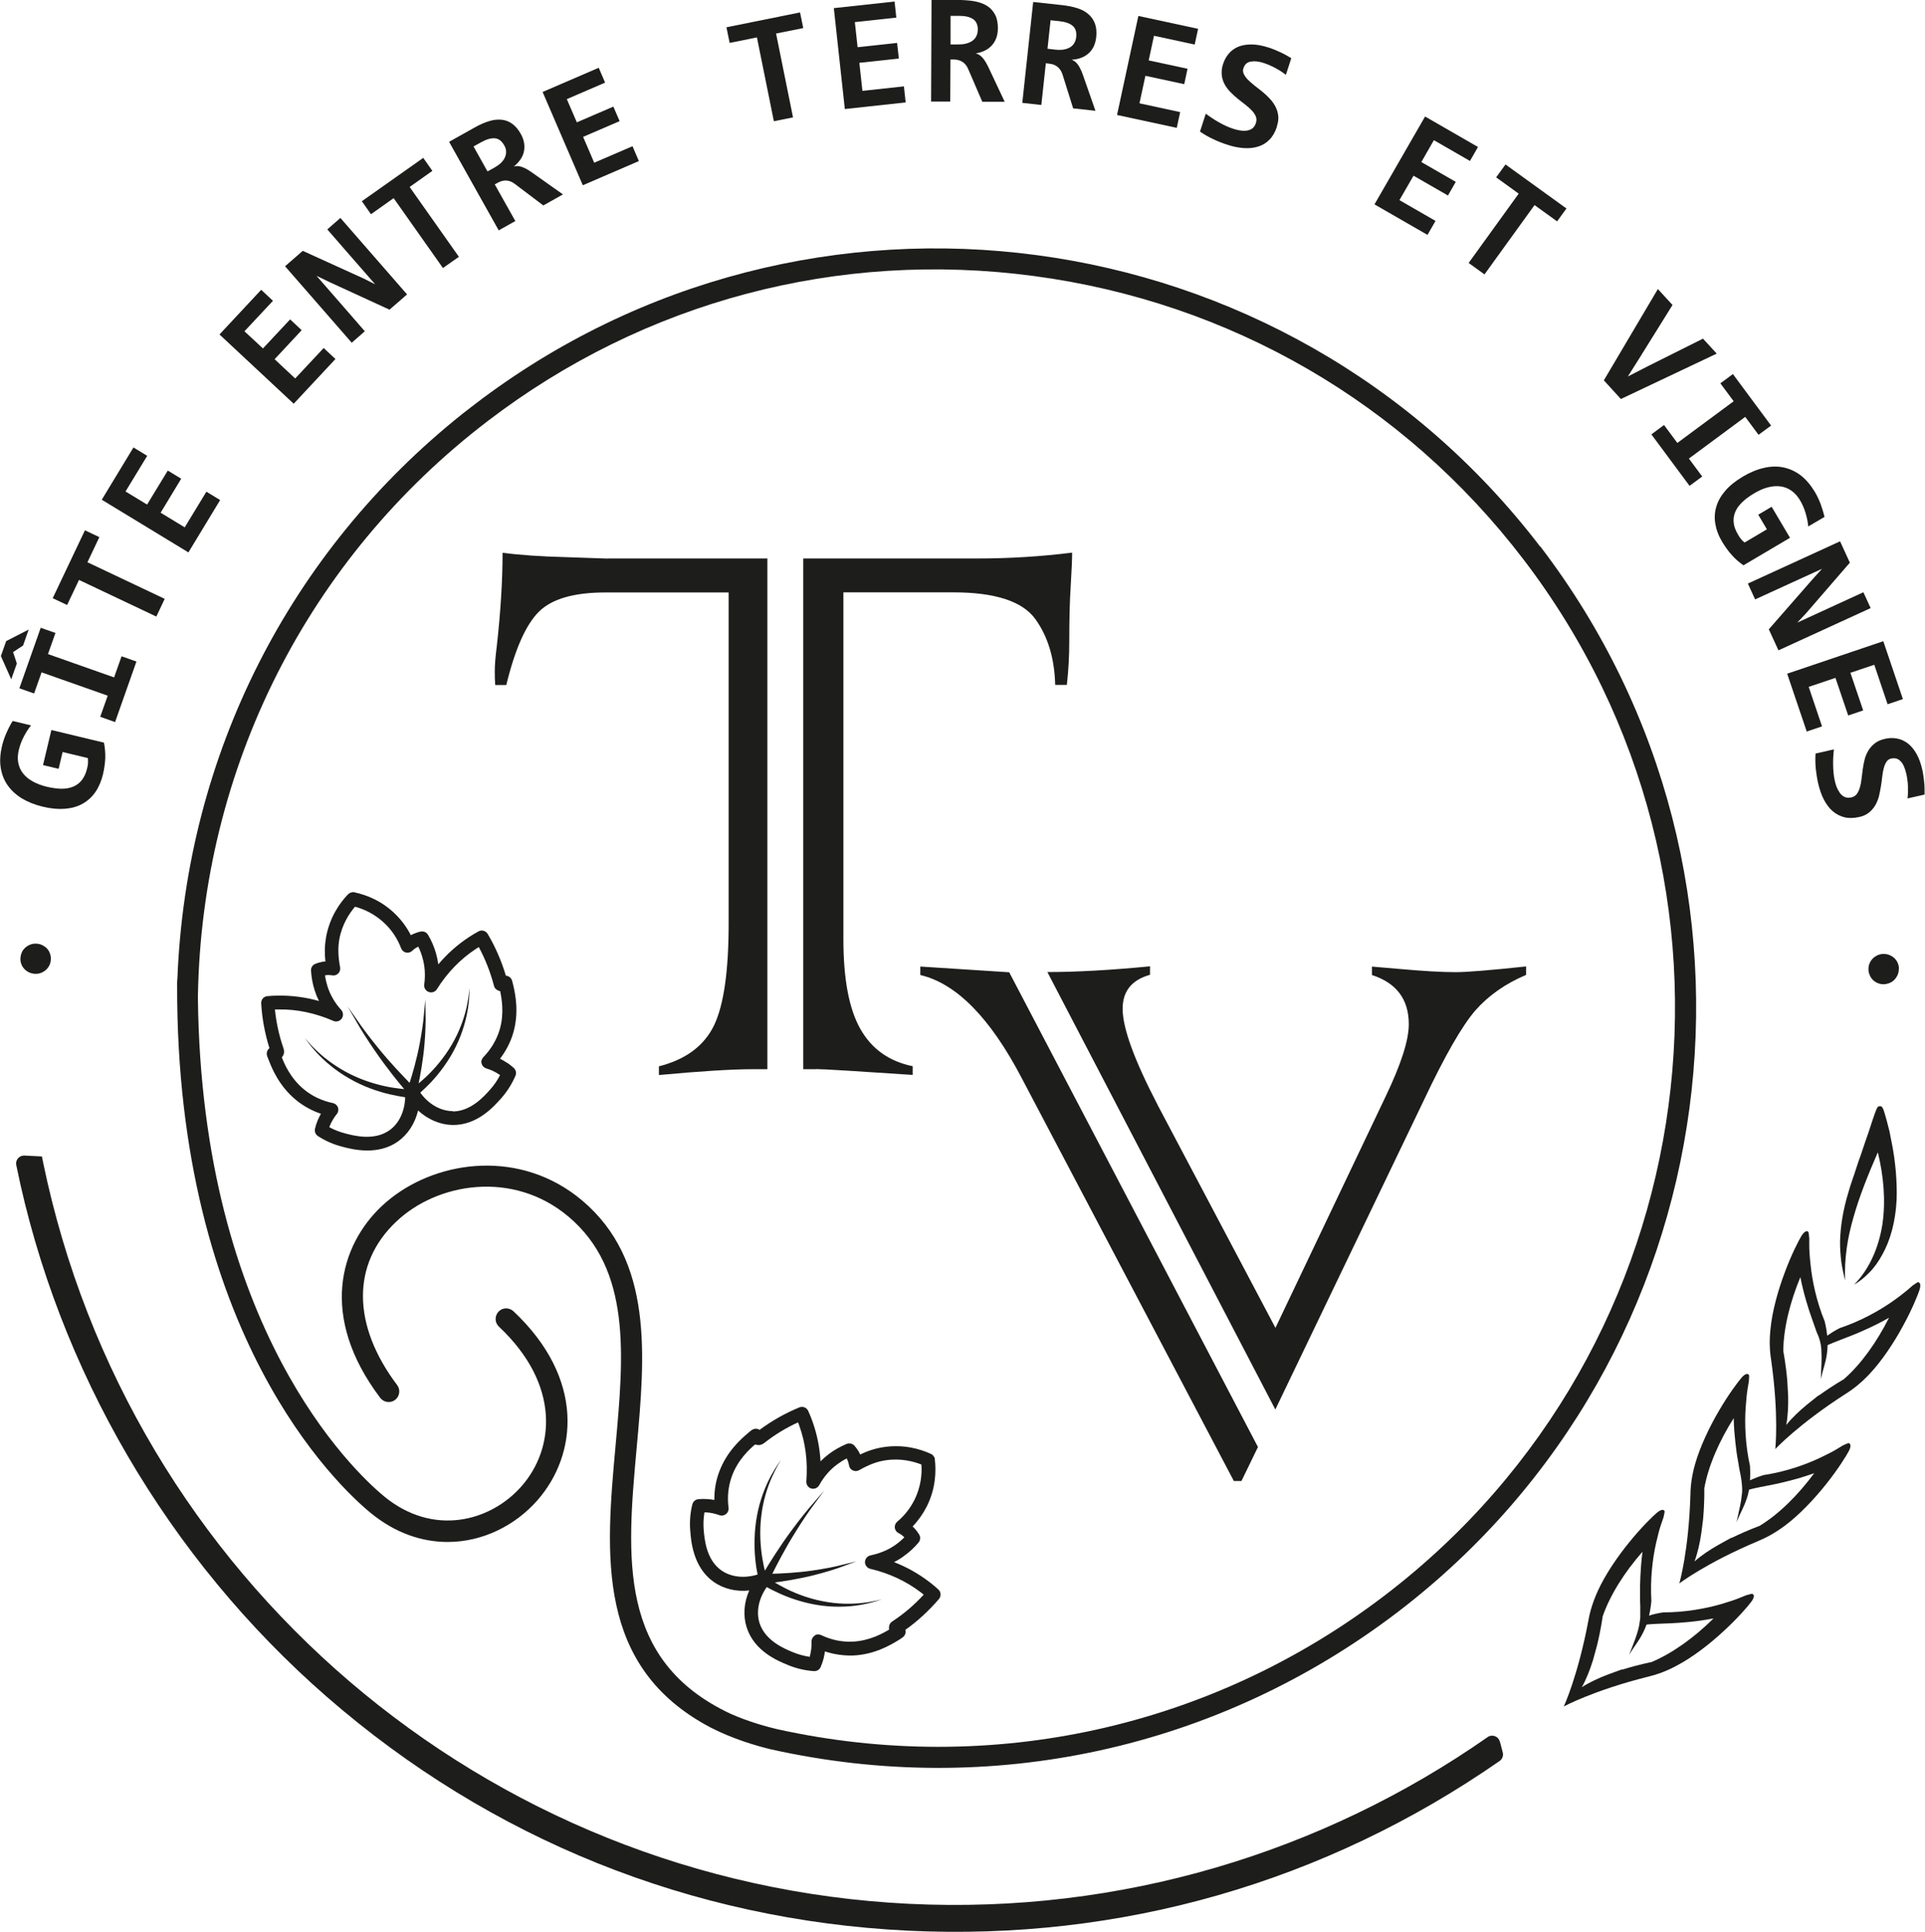
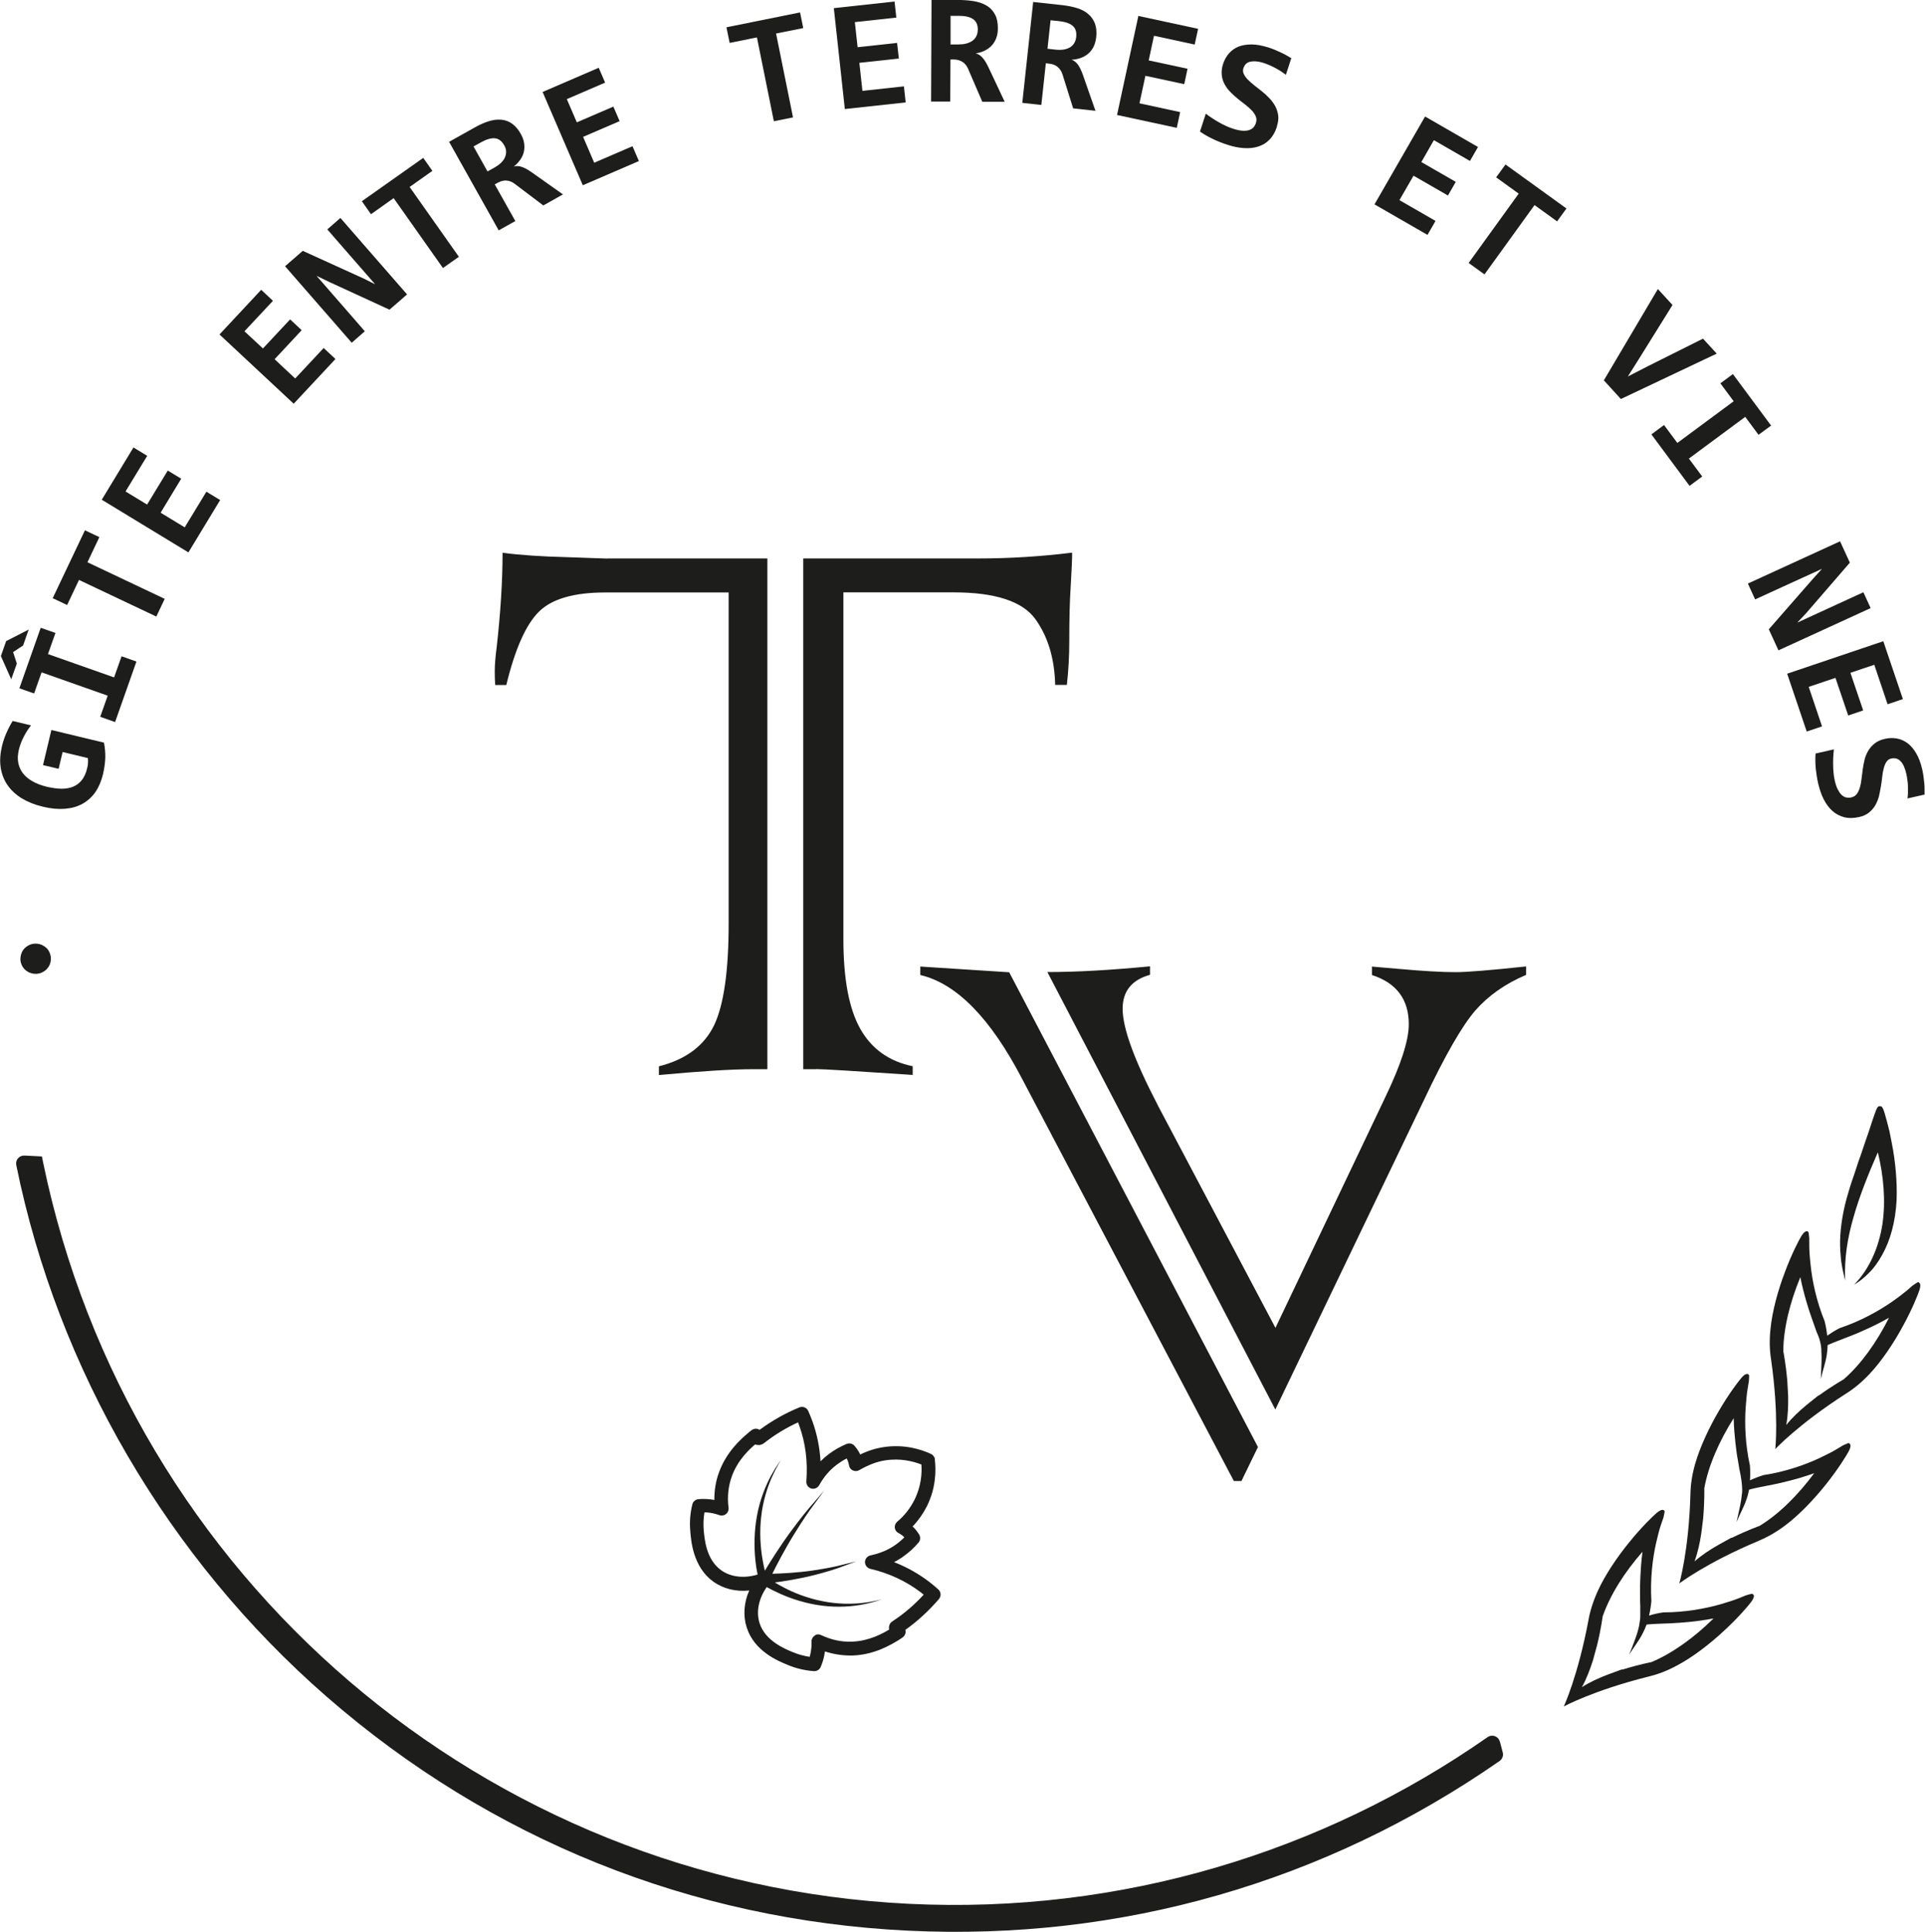
<svg xmlns="http://www.w3.org/2000/svg" id="a" viewBox="0 0 174.97 175.59">
  <path d="M55.22,50.76h14.53v46.42h-1.32c-1.91,0-4.76,.18-8.54,.53v-.79c2.44-.62,4.11-1.86,5.02-3.74,.88-1.85,1.32-4.93,1.32-9.25v-30.08h-11.23c-2.85,0-4.86,.59-6.03,1.76s-2.16,3.39-2.95,6.65h-1.01c-.03-.38-.04-.79-.04-1.23,0-.59,.06-1.34,.18-2.25,.35-3.14,.53-5.99,.53-8.54,1.56,.21,3.49,.34,5.81,.4l3.74,.13Zm18.94,46.42h-1.15V50.76h15.85c2.91,0,5.77-.18,8.59-.53,0,.56-.04,1.57-.13,3.04-.09,1.35-.13,3.04-.13,5.06,0,1.29-.07,2.6-.22,3.92h-1.06c-.06-2.41-.66-4.4-1.81-5.99-1.17-1.61-3.66-2.42-7.44-2.42h-10v31.53c0,3.61,.51,6.33,1.54,8.15,1.03,1.82,2.61,2.95,4.76,3.39v.79c-5.2-.35-8.13-.53-8.81-.53Z" style="fill:#1d1d1b;" />
  <path d="M91.73,88.37l22.61,43.15-1.5,3.09h-.69l-19.26-36.58c-2.87-5.5-5.95-8.64-9.24-9.41v-.77l8.08,.52Zm13.5,12.08l10.7,20.24,10.01-21.02c1.4-2.92,2.11-5.11,2.11-6.58,0-2.26-1.12-3.75-3.35-4.47v-.77c-.06,0,.75,.07,2.41,.21,2.21,.2,3.94,.3,5.2,.3,1,0,3.14-.17,6.4-.52v.77c-1.89,.8-3.42,1.88-4.6,3.22-1.2,1.38-2.77,4.1-4.69,8.17l-13.5,28.11-20.72-39.76c2.61,0,5.72-.17,9.33-.52v.77c-1.66,.46-2.49,1.49-2.49,3.09,0,1.75,1.06,4.66,3.18,8.73Z" style="fill:#1d1d1b;" />
  <g>
    <path d="M1.86,87.12c0-.2,.05-.38,.12-.55s.18-.31,.31-.43c.13-.12,.28-.21,.45-.28,.17-.07,.35-.1,.55-.09,.19,0,.36,.05,.53,.12,.16,.08,.31,.18,.43,.3s.22,.28,.28,.45c.07,.17,.1,.36,.09,.55,0,.19-.05,.36-.12,.53-.08,.16-.18,.3-.31,.42-.13,.12-.28,.21-.45,.28-.17,.07-.35,.1-.54,.09-.19,0-.37-.05-.54-.12-.17-.08-.31-.18-.43-.3-.12-.13-.22-.27-.28-.44-.07-.17-.1-.34-.1-.53Z" style="fill:#1d1d1b;" />
    <path d="M5.3,69.87l-1.39-.33,.76-3.19,4.78,1.15c.09,.46,.13,.92,.12,1.39-.02,.47-.09,.97-.21,1.49-.15,.62-.38,1.16-.69,1.61-.31,.45-.7,.8-1.16,1.06-.46,.26-1,.41-1.6,.46-.61,.05-1.28-.01-2.02-.19-.75-.18-1.39-.44-1.93-.77-.54-.34-.97-.74-1.29-1.21-.32-.47-.52-1-.61-1.6s-.04-1.24,.12-1.93c.1-.41,.23-.8,.4-1.18,.16-.37,.35-.74,.57-1.1l1.67,.4c-.24,.3-.46,.64-.66,1.03-.2,.38-.35,.79-.45,1.2-.1,.42-.12,.81-.05,1.17,.07,.36,.21,.68,.43,.96,.22,.28,.51,.53,.88,.73,.37,.21,.8,.37,1.29,.49,.48,.11,.91,.17,1.32,.18,.4,0,.76-.06,1.07-.19,.31-.13,.58-.33,.79-.6s.38-.63,.48-1.07c.03-.11,.04-.2,.06-.28,.01-.08,.02-.16,.02-.23,0-.07,0-.14,0-.21,0-.07,0-.14-.02-.21l-2.29-.55-.36,1.52Z" style="fill:#1d1d1b;" />
    <path d="M2.61,57.21l-.51,1.46-.91,.6,.34,1.04-.51,1.43-.94-2.11,.48-1.36,2.05-1.05Zm.49,5.82l-1.34-.47,1.94-5.5,1.34,.47-.68,1.92,6.01,2.12,.68-1.92,1.35,.48-1.94,5.5-1.35-.48,.68-1.92-6.01-2.12-.68,1.92Z" style="fill:#1d1d1b;" />
    <path d="M7.94,51.1l7.03,3.33-.76,1.61-7.03-3.33-1.08,2.28-1.31-.62,2.93-6.17,1.31,.62-1.08,2.28Z" style="fill:#1d1d1b;" />
    <path d="M17.13,50.21l-7.88-4.79,2.88-4.75,1.25,.76-1.97,3.24,1.96,1.19,1.88-3.09,1.22,.74-1.87,3.09,2.19,1.33,1.97-3.24,1.25,.76-2.88,4.75Z" style="fill:#1d1d1b;" />
    <path d="M26.69,36.69l-6.74-6.29,3.79-4.06,1.07,1-2.59,2.77,1.68,1.56,2.47-2.64,1.05,.98-2.46,2.64,1.87,1.75,2.59-2.77,1.07,1-3.79,4.06Z" style="fill:#1d1d1b;" />
    <path d="M35.41,28.15l-5.48-2.52-1.16-.56,2.51,2.88,1.88,2.16-1.19,1.04-6.06-6.95,1.61-1.4,5.54,2.52,1.04,.52-2.68-3.07-1.67-1.92,1.19-1.04,6.06,6.95-1.6,1.39Z" style="fill:#1d1d1b;" />
    <path d="M37.23,16.99l4.48,6.35-1.45,1.02-4.48-6.35-2.06,1.46-.83-1.18,5.58-3.94,.83,1.18-2.06,1.46Z" style="fill:#1d1d1b;" />
    <path d="M49.38,18.67l-2.58-1.95c-.24-.19-.5-.29-.76-.31-.26-.02-.52,.05-.78,.19l-.29,.16,1.87,3.33-1.51,.85-4.51-8.05,2.34-1.31c.44-.25,.87-.44,1.27-.56,.4-.13,.78-.17,1.14-.14,.35,.03,.68,.15,.97,.36,.3,.21,.56,.51,.79,.92,.17,.3,.27,.58,.31,.86,.04,.28,.03,.54-.03,.8-.06,.25-.17,.49-.33,.71-.16,.22-.35,.43-.58,.61,.22-.07,.46-.06,.73,.03,.27,.09,.58,.26,.94,.52l2.8,1.98-1.78,1Zm-3.55-5.46c-.22-.39-.5-.61-.85-.64-.35-.03-.77,.09-1.27,.37l-.67,.37,1.27,2.27,.62-.34c.23-.13,.43-.27,.6-.43,.16-.16,.29-.32,.36-.5,.08-.17,.12-.36,.11-.54,0-.19-.06-.37-.17-.56Z" style="fill:#1d1d1b;" />
    <path d="M52.97,16.83l-3.65-8.47,5.1-2.2,.58,1.35-3.48,1.5,.91,2.11,3.32-1.43,.57,1.32-3.32,1.43,1.01,2.35,3.48-1.5,.58,1.35-5.1,2.2Z" style="fill:#1d1d1b;" />
    <path d="M70.54,3.05l1.54,7.62-1.74,.35-1.54-7.62-2.48,.5-.29-1.42,6.69-1.35,.29,1.42-2.48,.5Z" style="fill:#1d1d1b;" />
    <path d="M76.79,9.91l-1-9.17,5.52-.6,.16,1.46-3.77,.41,.25,2.28,3.59-.39,.16,1.42-3.59,.39,.28,2.55,3.77-.41,.16,1.46-5.52,.6Z" style="fill:#1d1d1b;" />
    <path d="M89.28,9.24l-1.28-2.97c-.12-.28-.29-.5-.51-.64-.22-.14-.48-.22-.77-.22h-.33l-.02,3.82h-1.74l.04-9.23h2.69c.51,.02,.97,.06,1.38,.15,.41,.09,.77,.24,1.06,.44s.51,.47,.67,.79c.16,.32,.23,.72,.23,1.19,0,.34-.05,.64-.15,.9-.1,.26-.24,.49-.42,.68-.18,.19-.39,.34-.64,.46-.25,.12-.52,.2-.81,.24,.23,.05,.43,.18,.62,.39s.37,.51,.56,.91l1.46,3.1h-2.04Zm-.4-6.52c0-.45-.14-.78-.43-.98-.29-.2-.72-.3-1.29-.3h-.76v2.6h.69c.27,0,.51-.02,.73-.08,.22-.06,.41-.14,.56-.25,.16-.11,.28-.25,.36-.42,.09-.17,.13-.36,.13-.57Z" style="fill:#1d1d1b;" />
    <path d="M97.55,9.87l-.97-3.09c-.09-.29-.24-.52-.44-.69-.2-.17-.45-.27-.75-.3l-.33-.04-.41,3.79-1.73-.19,.99-9.17,2.67,.29c.51,.06,.96,.15,1.36,.28,.4,.13,.74,.31,1,.55,.27,.23,.46,.52,.59,.86,.12,.34,.16,.74,.11,1.21-.04,.34-.12,.63-.24,.88-.13,.25-.29,.46-.49,.63-.2,.17-.43,.3-.68,.39-.26,.09-.53,.14-.83,.16,.22,.07,.41,.22,.58,.45,.16,.23,.32,.55,.46,.96l1.13,3.23-2.03-.22Zm.27-6.51c.05-.45-.06-.79-.32-1.01-.26-.23-.68-.37-1.25-.43l-.76-.08-.28,2.59,.7,.08c.27,.03,.51,.03,.73,0,.22-.03,.42-.1,.59-.19,.17-.1,.3-.22,.4-.38,.1-.16,.16-.34,.19-.56Z" style="fill:#1d1d1b;" />
    <path d="M101.53,10.46l1.94-9.01,5.43,1.17-.31,1.43-3.7-.8-.48,2.24,3.53,.76-.3,1.4-3.53-.76-.54,2.5,3.7,.8-.31,1.43-5.43-1.17Z" style="fill:#1d1d1b;" />
    <path d="M116.06,11.53c-.16,.48-.38,.87-.67,1.16-.29,.3-.63,.51-1.03,.63-.39,.13-.83,.17-1.3,.14-.48-.03-.97-.13-1.49-.3-.46-.15-.9-.32-1.31-.52-.41-.19-.81-.42-1.19-.68l.53-1.63c.18,.14,.37,.28,.58,.41,.2,.14,.41,.26,.62,.38,.21,.12,.42,.23,.64,.33,.21,.1,.43,.18,.64,.25,.31,.1,.59,.16,.82,.18s.44,0,.61-.05c.17-.05,.31-.13,.41-.24,.1-.11,.18-.24,.23-.4,.07-.21,.07-.41,0-.6-.08-.19-.2-.37-.36-.54-.17-.18-.36-.35-.59-.53-.23-.17-.46-.36-.69-.54-.23-.19-.46-.39-.67-.61-.21-.21-.39-.45-.53-.71-.14-.26-.23-.54-.26-.85s0-.65,.13-1.02c.11-.34,.28-.65,.51-.92,.23-.27,.51-.47,.85-.62,.34-.14,.75-.21,1.21-.21,.47,0,.99,.1,1.59,.29,.17,.06,.35,.12,.54,.2s.37,.16,.54,.24c.18,.08,.35,.17,.51,.26,.16,.09,.31,.18,.44,.26l-.49,1.51c-.13-.1-.27-.2-.42-.3-.16-.1-.32-.2-.49-.29-.17-.09-.34-.18-.52-.26-.18-.08-.35-.14-.51-.2-.29-.1-.54-.15-.76-.17-.22-.02-.4,0-.56,.03-.16,.04-.28,.11-.38,.21-.1,.1-.17,.23-.22,.37-.06,.18-.05,.36,.03,.53,.08,.17,.2,.34,.37,.52,.17,.17,.37,.34,.59,.52,.23,.18,.46,.36,.7,.55,.24,.19,.46,.4,.67,.62s.39,.46,.53,.72c.14,.26,.23,.54,.27,.84,.04,.3,0,.63-.12,.99Z" style="fill:#1d1d1b;" />
    <path d="M124.93,18.58l4.6-7.99,4.81,2.77-.73,1.27-3.28-1.89-1.14,1.99,3.13,1.8-.71,1.24-3.13-1.8-1.28,2.22,3.28,1.89-.73,1.27-4.81-2.77Z" style="fill:#1d1d1b;" />
    <path d="M139.48,18.64l-4.55,6.3-1.44-1.04,4.55-6.3-2.05-1.48,.85-1.17,5.54,4-.85,1.17-2.05-1.48Z" style="fill:#1d1d1b;" />
    <path d="M147.33,36.27l-1.55-1.7,4.91-8.3,1.33,1.45-3.05,4.9-1.01,1.6,1.77-.91,5.06-2.53,1.25,1.36-8.72,4.13Z" style="fill:#1d1d1b;" />
    <path d="M156.37,34.84l1.14-.84,3.47,4.68-1.14,.84-1.21-1.63-5.12,3.79,1.21,1.63-1.15,.85-3.47-4.68,1.15-.85,1.21,1.63,5.12-3.79-1.21-1.63Z" style="fill:#1d1d1b;" />
-     <path d="M159.8,46.79l1.23-.73,1.67,2.82-4.23,2.5c-.38-.26-.74-.57-1.05-.92-.32-.35-.61-.76-.89-1.22-.33-.55-.53-1.1-.62-1.64-.09-.54-.06-1.06,.1-1.57,.15-.51,.43-.99,.83-1.45,.4-.46,.93-.88,1.59-1.27,.66-.39,1.3-.65,1.93-.79,.62-.14,1.21-.15,1.77-.03s1.07,.36,1.55,.72c.47,.37,.89,.86,1.26,1.47,.22,.36,.39,.74,.54,1.12,.14,.38,.26,.78,.36,1.18l-1.48,.87c-.04-.38-.11-.78-.24-1.2-.12-.42-.29-.81-.51-1.18-.22-.37-.48-.66-.78-.87-.3-.21-.62-.34-.98-.39s-.73-.02-1.14,.08-.83,.29-1.27,.55c-.42,.25-.78,.51-1.07,.79-.29,.28-.51,.57-.64,.88-.13,.31-.19,.64-.15,.99,.03,.35,.17,.71,.4,1.1,.05,.09,.11,.17,.15,.24,.05,.07,.09,.12,.14,.18,.05,.05,.1,.1,.14,.15,.05,.05,.1,.09,.16,.14l2.03-1.2-.8-1.35Z" style="fill:#1d1d1b;" />
    <path d="M160.77,57.2l3.97-4.54,.87-.96-3.48,1.59-2.6,1.19-.66-1.44,8.38-3.84,.89,1.94-3.98,4.6-.8,.85,3.7-1.7,2.31-1.06,.66,1.44-8.38,3.84-.88-1.92Z" style="fill:#1d1d1b;" />
    <path d="M162.45,61.23l8.73-2.95,1.78,5.26-1.39,.47-1.21-3.59-2.17,.73,1.16,3.42-1.36,.46-1.16-3.42-2.43,.82,1.21,3.59-1.39,.47-1.78-5.26Z" style="fill:#1d1d1b;" />
    <path d="M168.98,74.26c-.49,.11-.94,.12-1.34,.02-.4-.1-.76-.29-1.07-.56-.31-.27-.57-.62-.79-1.04-.22-.42-.38-.9-.51-1.43-.11-.47-.18-.94-.23-1.39-.04-.45-.05-.91-.02-1.37l1.67-.38c-.03,.23-.04,.46-.06,.71-.01,.24-.02,.49-.01,.73,0,.24,.02,.48,.04,.72s.06,.46,.11,.68c.07,.32,.16,.59,.27,.8,.11,.21,.22,.38,.35,.5,.13,.12,.27,.2,.41,.23,.15,.03,.3,.03,.46,0,.22-.05,.39-.15,.51-.31s.21-.36,.28-.59c.07-.23,.12-.49,.15-.78,.03-.28,.07-.57,.11-.87,.04-.3,.1-.59,.17-.89,.07-.29,.19-.57,.34-.82,.15-.25,.35-.47,.59-.66,.24-.19,.56-.33,.94-.41,.35-.08,.7-.09,1.05-.03,.35,.06,.67,.2,.97,.42s.57,.53,.8,.93c.24,.4,.42,.9,.56,1.51,.04,.18,.07,.37,.1,.57s.05,.4,.07,.59,.03,.39,.03,.57c0,.18,0,.35,0,.51l-1.55,.35c.02-.16,.04-.33,.04-.52,0-.19,0-.37,0-.57,0-.19-.02-.39-.05-.58-.02-.19-.06-.37-.09-.54-.07-.3-.15-.54-.24-.74s-.2-.35-.32-.46c-.11-.11-.24-.19-.38-.22-.14-.03-.28-.03-.43,0-.19,.04-.34,.14-.44,.3-.11,.16-.19,.35-.25,.59-.06,.23-.11,.49-.14,.78s-.07,.58-.12,.88-.11,.6-.18,.9c-.08,.29-.19,.57-.34,.82-.15,.25-.34,.47-.58,.66-.24,.19-.54,.32-.91,.4Z" style="fill:#1d1d1b;" />
-     <path d="M172.59,88.04c0,.2-.03,.38-.1,.55-.07,.17-.17,.32-.29,.45-.12,.13-.27,.23-.44,.3-.17,.07-.35,.11-.54,.12-.19,0-.37-.03-.53-.1-.17-.07-.32-.16-.44-.28-.13-.12-.23-.27-.3-.44-.08-.17-.12-.35-.12-.55,0-.19,.03-.36,.1-.53,.07-.17,.17-.31,.29-.44,.12-.12,.27-.22,.43-.3,.17-.07,.34-.11,.53-.12,.19,0,.37,.03,.55,.1,.17,.07,.32,.16,.45,.28,.13,.12,.23,.26,.3,.42s.12,.34,.12,.53Z" style="fill:#1d1d1b;" />
  </g>
  <path d="M171.18,100.83c-.11-.28-.23-.31-.31-.28-.08-.03-.2,0-.32,.29-.07,.15-.2,.53-.38,1.06-.09,.26-.18,.57-.29,.89-.11,.32-.23,.68-.36,1.04-.12,.36-.25,.75-.38,1.13-.14,.38-.28,.77-.4,1.16-.24,.77-.53,1.51-.71,2.18-.53,1.72-.74,3.18-.78,4.49-.01,.66,.04,1.29,.11,1.88,.08,.59,.22,1.17,.35,1.71-.08-2.02,.21-3.85,.76-5.74,.53-1.89,1.31-3.83,2.2-5.88v.05l.02-.05c.52,2.14,.72,4.39,.41,6.51-.33,2.11-1.18,4.08-2.57,5.49,.48-.27,.92-.63,1.36-1.08,.45-.44,.84-.99,1.19-1.63,.72-1.28,1.21-2.97,1.31-5.01,.06-1.57-.11-3.52-.43-5.1-.08-.39-.15-.77-.22-1.12-.09-.34-.17-.65-.24-.93-.15-.55-.26-.93-.32-1.08Z" style="fill:#1d1d1b;" />
  <path d="M136.32,158.29c-.13-.49-.7-.69-1.11-.4-14.97,10.46-33.32,16.09-52.57,15.15-38.54-1.88-70.91-29.59-78.72-67.38l-.11-.55-1.59-.08c-.47-.02-.84,.4-.74,.87h0c3.78,18.6,13.81,35.76,28.22,48.32,14.87,12.95,33.13,20.3,52.82,21.26,19.34,.94,37.91-4.39,53.78-15.42,.25-.17,.37-.49,.29-.78l-.26-.99Z" style="fill:#1d1d1b;" />
  <path d="M85.28,144.46c-.24-.22-.5-.44-.8-.67-.98-.75-2.06-1.36-3.22-1.81,.31-.15,.6-.33,.87-.53,.51-.36,.97-.78,1.36-1.25,.17-.2,.19-.49,.06-.72-.08-.13-.15-.23-.21-.31-.11-.15-.25-.3-.39-.43,.52-.54,.95-1.15,1.29-1.82,.83-1.66,.85-3.24,.73-4.27l-.02-.19-.02,.02c-.03-.06-.06-.12-.11-.18-.05-.06-.11-.11-.18-.14l-.04-.02c-.94-.43-2.45-.89-4.29-.61-.73,.11-1.45,.34-2.12,.67-.08-.17-.17-.33-.28-.48-.07-.1-.15-.21-.25-.32-.18-.2-.46-.26-.71-.16-.59,.25-1.12,.55-1.6,.91-.27,.2-.53,.43-.77,.67-.07-1.25-.32-2.47-.73-3.62-.12-.33-.25-.65-.39-.96-.14-.31-.49-.45-.81-.32-1.29,.53-2.5,1.22-3.61,2.04-.2-.13-.46-.14-.68,0-.02,.01-.04,.02-.06,.04l-.03,.02c-.11,.09-.23,.18-.36,.3-.51,.44-1.86,1.59-2.55,3.48-.3,.8-.44,1.66-.43,2.53-.23-.04-.45-.07-.67-.08-.26-.02-.53-.01-.79,.01-.26,.03-.48,.22-.54,.47-.2,.79-.26,1.61-.19,2.42,.07,.9,.25,3.28,2.1,4.61,.9,.64,2.05,.93,3.26,.8-.49,1.11-.57,2.3-.23,3.36,.69,2.16,2.83,3.04,3.74,3.41,.74,.31,1.54,.5,2.36,.56,.02,0,.03,0,.05,0,.25,0,.48-.15,.58-.39,.08-.21,.18-.45,.25-.73,.06-.22,.1-.45,.13-.67,.83,.27,1.69,.39,2.54,.37,1.98-.08,3.44-.97,4.14-1.39,.15-.1,.29-.18,.4-.27,.21-.15,.3-.43,.23-.67,1.11-.79,2.14-1.74,3.05-2.8,.22-.26,.2-.64-.05-.87Zm-4.46,3.65c-.54,.33-1.79,1.04-3.36,1.1-.96,.04-1.9-.16-2.81-.59-.19-.09-.46-.11-.61,.05-.18,.12-.29,.33-.28,.55,.02,.41-.03,.83-.13,1.24-.01,.04-.02,.09-.04,.13-.52-.08-1.03-.22-1.52-.42-.75-.31-2.51-1.03-3.03-2.64-.33-1.04-.08-2.24,.65-3.28,.28,.16,.71,.38,1.25,.62,1,.45,2.39,.9,3.79,1.07,1.4,.18,2.79,.08,3.79-.13,1-.2,1.63-.45,1.63-.45,0,0-.65,.2-1.66,.32-1.01,.13-2.38,.13-3.74-.15-1.35-.26-2.66-.78-3.58-1.28-.29-.15-.53-.29-.74-.42,.69-.09,2.18-.31,3.62-.68,.98-.25,1.94-.54,2.63-.81,.7-.26,1.16-.43,1.16-.43,0,0-.49,.12-1.22,.3-.73,.2-1.72,.38-2.73,.53-1.47,.22-2.98,.28-3.69,.3,.31-.63,1.12-2.23,2.09-3.77,.61-.99,1.25-1.95,1.78-2.64l.86-1.17s-.38,.44-.95,1.1c-.58,.65-1.31,1.56-2,2.5-1.15,1.54-2.14,3.17-2.46,3.7-.07-.28-.15-.65-.22-1.08-.18-1.04-.28-2.46-.11-3.84,.15-1.39,.57-2.71,1-3.64,.42-.93,.8-1.5,.8-1.5,0,0-.42,.53-.91,1.43-.49,.9-1.02,2.21-1.27,3.61-.27,1.4-.27,2.87-.16,3.97,.06,.6,.14,1.08,.21,1.4-1.21,.37-2.43,.24-3.31-.39-1.38-.98-1.52-2.88-1.59-3.69-.04-.52-.02-1.05,.07-1.57,.05,0,.09,0,.14,0,.41,.02,.82,.11,1.21,.25,.21,.08,.44,.04,.61-.1,.17-.13,.26-.35,.23-.57-.13-1-.02-1.97,.3-2.86,.55-1.52,1.64-2.49,2.11-2.89,.06,.02,.12,.03,.18,.04h.06c.17,.05,.39-.04,.53-.13,.03-.02,.05-.04,.07-.05,.94-.74,1.97-1.37,3.07-1.87,.04,.1,.08,.2,.11,.3,.57,1.58,.78,3.28,.64,5.06-.02,.29,.16,.56,.44,.65,.28,.08,.58-.04,.73-.3,.42-.76,.96-1.39,1.62-1.88,.27-.2,.56-.39,.88-.55,.1,.19,.17,.4,.21,.62,.03,.21,.16,.39,.36,.47,.19,.09,.41,.07,.59-.04,.86-.49,1.61-.77,2.36-.88,1.37-.21,2.53,.09,3.27,.38,.06,.8-.02,1.99-.64,3.23-.38,.75-.9,1.42-1.56,1.97-.16,.14-.24,.34-.22,.55,.03,.21,.15,.39,.34,.48,.14,.07,.34,.19,.53,.39-.24,.24-.51,.47-.79,.67-.66,.47-1.43,.79-2.29,.97-.28,.06-.49,.31-.5,.6,0,.29,.2,.55,.48,.62,1.72,.4,3.27,1.13,4.61,2.15,.09,.07,.17,.13,.25,.2-.83,.9-1.74,1.69-2.72,2.34-.02,0-.21,.15-.21,.15-.13,.09-.21,.26-.23,.48,0,.05,0,.11,.01,.16Z" style="fill:#1d1d1b;" />
-   <path d="M46.04,96.57c-.19-.13-.39-.24-.59-.34,.53-.7,.93-1.46,1.18-2.28,.57-1.9,.21-3.56,.03-4.37-.04-.17-.08-.33-.12-.46-.08-.25-.3-.42-.56-.44-.39-1.31-.94-2.59-1.65-3.79-.17-.29-.54-.4-.83-.24-.29,.16-.58,.33-.9,.54-1.03,.68-1.95,1.5-2.76,2.46-.05-.34-.12-.68-.21-1-.17-.6-.42-1.17-.73-1.69-.14-.23-.4-.34-.66-.29-.14,.03-.26,.06-.36,.1-.18,.06-.36,.13-.54,.23-.34-.67-.78-1.28-1.3-1.81-1.3-1.33-2.78-1.86-3.8-2.08l-.19-.04v.03c-.06,0-.13,.02-.2,.04-.07,.03-.13,.07-.19,.12l-.04,.04c-.72,.75-1.64,2.03-1.98,3.86-.13,.73-.15,1.48-.06,2.22-.19,.02-.37,.05-.54,.1-.12,.03-.25,.07-.39,.13-.25,.1-.4,.35-.38,.62,.04,.63,.15,1.24,.34,1.81,.1,.32,.23,.64,.38,.94-1.21-.34-2.44-.5-3.66-.49-.35,0-.7,.02-1.03,.05-.34,.03-.58,.32-.56,.66,.08,1.39,.34,2.76,.75,4.07-.19,.15-.28,.39-.23,.63,0,.02,.01,.05,.02,.07v.02c.05,.13,.11,.29,.18,.45,.24,.62,.9,2.28,2.46,3.55,.66,.54,1.42,.96,2.25,1.24-.11,.2-.21,.4-.3,.61-.1,.24-.18,.49-.24,.75-.06,.26,.05,.53,.27,.67,.68,.44,1.43,.77,2.23,.97,.45,.12,1.29,.34,2.26,.34,.89,0,1.89-.19,2.78-.82,.9-.64,1.55-1.64,1.83-2.82,.89,.82,1.99,1.29,3.1,1.32,2.27,.05,3.79-1.68,4.45-2.42,.53-.6,.97-1.29,1.3-2.05,.11-.25,.04-.54-.16-.72-.17-.15-.37-.32-.61-.47Zm-4.88,4.42s-.05,0-.07,0c-1.09-.03-2.15-.65-2.89-1.68,.24-.22,.59-.54,1-.97,.75-.8,1.63-1.96,2.24-3.23,.63-1.27,.98-2.61,1.12-3.63,.14-1.01,.11-1.69,.11-1.69,0,0-.03,.68-.24,1.67-.21,.99-.66,2.3-1.36,3.48-.69,1.19-1.61,2.26-2.38,2.97-.24,.22-.45,.4-.64,.56,.14-.68,.42-2.16,.54-3.64,.08-1,.12-2.01,.09-2.75-.01-.74-.02-1.24-.02-1.24,0,0-.05,.5-.12,1.25-.05,.75-.2,1.75-.39,2.75-.27,1.46-.7,2.91-.92,3.58-.49-.5-1.74-1.79-2.88-3.2-.73-.9-1.43-1.82-1.92-2.55-.5-.72-.83-1.19-.83-1.19,0,0,.29,.5,.73,1.26,.42,.76,1.05,1.75,1.71,2.71,1.08,1.59,2.29,3.06,2.7,3.54-.29-.03-.66-.07-1.1-.14-1.04-.17-2.41-.54-3.66-1.15-1.26-.6-2.38-1.43-3.12-2.13-.75-.7-1.16-1.25-1.16-1.25,0,0,.36,.57,1.06,1.33,.69,.76,1.75,1.68,3,2.38,1.23,.72,2.63,1.2,3.7,1.44,.57,.13,1.05,.21,1.37,.26-.04,1.27-.55,2.38-1.43,3-1.38,.98-3.22,.5-4.01,.29-.51-.13-1-.32-1.46-.57,.02-.04,.03-.09,.05-.13,.16-.38,.37-.74,.63-1.06,.14-.17,.18-.4,.11-.6-.07-.2-.25-.36-.46-.4-.99-.21-1.87-.62-2.6-1.22-1.26-1.02-1.82-2.36-2.04-2.93,.04-.05,.07-.11,.1-.16l.03-.05c.09-.15,.08-.39,.04-.55,0-.03-.02-.06-.03-.09-.39-1.13-.65-2.31-.77-3.51,.1,0,.21,0,.32,0,1.67-.03,3.36,.33,4.99,1.04,.27,.12,.59,.03,.76-.21,.17-.24,.15-.57-.04-.78-.58-.64-1-1.36-1.25-2.14-.1-.32-.18-.66-.23-1.01,.21-.04,.43-.04,.65,0,.21,.04,.42-.03,.56-.18,.15-.15,.2-.36,.16-.57-.18-.97-.2-1.77-.07-2.52,.25-1.37,.91-2.36,1.43-2.97,.78,.21,1.87,.67,2.84,1.66,.59,.6,1.04,1.31,1.35,2.12,.08,.2,.24,.34,.45,.39,.21,.04,.42-.02,.57-.17,.11-.11,.29-.25,.54-.37,.15,.31,.28,.63,.37,.97,.23,.77,.29,1.61,.17,2.48-.04,.29,.13,.57,.41,.67,.28,.1,.58,0,.74-.25,.94-1.5,2.13-2.73,3.54-3.66,.09-.06,.18-.12,.27-.17,.58,1.08,1.02,2.2,1.33,3.34,0,0,.07,.24,.07,.25,.05,.15,.18,.28,.38,.37,.05,.02,.1,.04,.16,.04,.13,.62,.4,2.03-.05,3.53-.28,.91-.77,1.74-1.47,2.47-.14,.15-.25,.4-.16,.59,.05,.21,.22,.38,.43,.44,.4,.12,.78,.3,1.13,.53,.04,.02,.07,.05,.11,.08-.24,.47-.54,.91-.89,1.3-.53,.6-1.76,2-3.41,2Z" style="fill:#1d1d1b;" />
-   <path d="M139.99,49.68c-23.13-30.26-66.58-36.07-96.84-12.93-.36,.27-.71,.55-1.06,.82-15.8,12.56-25.14,31.07-25.96,51.27-.04,.46-.03,.4-.03,.63-.1,31.79,14.6,45.59,17.59,48.04,2.27,1.86,4.69,2.64,7,2.64,3.19,0,6.16-1.51,8.16-3.79,3.62-4.13,4.35-11.04-2.18-17.18-.39-.36-1-.35-1.36,.04-.36,.39-.35,1,.04,1.36,5.6,5.26,5.07,11.08,2.05,14.51-2.83,3.22-8.03,4.58-12.48,.92-2.82-2.32-16.59-15.36-16.93-45.26h0v-.23c.36-20.69,9.96-39.74,26.34-52.25,14.23-10.88,31.87-15.56,49.67-13.18,17.8,2.38,33.6,11.52,44.47,25.75,22.49,29.42,16.86,71.66-12.57,94.14-15.8,12.08-35.82,16.47-55.24,12.19-.93-.22-2.64-.68-4.29-1.42-10.25-4.83-9.4-14.23-8.5-24.16,.76-8.36,1.54-17.01-4.97-22.49-5.51-4.63-12.92-3.72-17.41-.16-.28,.22-.55,.46-.81,.7-3.74,3.54-5.73,9.98-.12,17.41,.32,.42,.92,.51,1.35,.19l.02-.02c.41-.32,.48-.92,.17-1.33-4.11-5.45-4.15-11.01-.09-14.85,3.73-3.55,10.62-4.7,15.65-.47,5.74,4.83,5.04,12.61,4.29,20.84-.9,9.9-1.81,20.11,8.65,25.61,1.97,1.01,4.04,1.63,5.4,1.96,20.05,4.5,40.73,0,57.07-12.48,30.26-23.13,36.06-66.58,12.93-96.84Z" style="fill:#1d1d1b;" />
  <path d="M174.41,116.55c-.09-.03-.09-.03-.56,.29,0,0-.19,.16-.51,.44-.32,.27-.8,.64-1.39,1.05-1.18,.82-2.86,1.76-4.73,2.38-.45,.23-.81,.46-1.14,.69-.04-.4-.11-.82-.23-1.31-.75-1.82-1.14-3.71-1.28-5.14-.08-.71-.12-1.32-.12-1.74v-.67c-.06-.57-.06-.57-.14-.61-.07-.04-.27-.08-.58,.42-.22,.36-.9,1.66-1.5,3.29-.62,1.62-1.15,3.56-1.3,5.12-.12,1.08-.08,2.01,.05,2.81h0c.73,5.11,.38,8.14,.38,8.14,0,0,2.07-2.24,6.41-5.03h0c.69-.43,1.42-1.01,2.16-1.8,1.08-1.14,2.2-2.81,3.02-4.33,.84-1.52,1.38-2.88,1.51-3.28,.18-.56,.02-.68-.06-.71Zm-6.8,8.8s-1.03,.58-2.25,1.46c-.04,.02-.08,.04-.11,.05l-1,.8c-.69,.57-1.37,1.2-1.89,1.86,.15-.83,.19-1.75,.17-2.65l-.08-1.4s.01,.04,0,0c-.13-1.5-.36-2.66-.36-2.66,.01-2.05,.6-4.43,1.55-6.73,.17,.86,.36,1.57,.54,2.19,.18,.61,.34,1.12,.5,1.55,.18,.5,.32,.9,.44,1.25h0c.46,.94,.43,1.73,.43,1.73h0c.05,.62,0,1.34-.05,2.55,.16-.78,.44-1.46,.55-2.27,.04-.26,.06-.53,.07-.82,.05-.02,.1-.05,.15-.07,.48-.21,1.06-.42,1.92-.76,.43-.16,.92-.37,1.5-.64,.58-.26,1.25-.59,2.01-1.02-1.12,2.22-2.54,4.22-4.09,5.57Z" style="fill:#1d1d1b;" />
  <path d="M168.1,131.19c-.08-.05-.08-.05-.6,.19,0,0-.21,.13-.58,.35-.36,.22-.9,.49-1.55,.8-1.3,.61-3.12,1.25-5.07,1.54-.48,.15-.88,.31-1.24,.48,.03-.4,.03-.83,0-1.33-.43-1.92-.49-3.85-.39-5.28,.05-.72,.11-1.32,.18-1.73,.07-.42,.11-.66,.11-.66,.04-.57,.04-.57-.04-.63-.06-.05-.26-.13-.64,.32-.28,.32-1.17,1.49-2.04,2.99-.88,1.49-1.73,3.31-2.16,4.82-.3,1.04-.42,1.97-.43,2.78h0c-.15,5.16-1.01,8.09-1.01,8.09,0,0,2.42-1.86,7.18-3.86h0c.75-.31,1.57-.76,2.44-1.41,1.26-.94,2.64-2.39,3.72-3.75,1.08-1.35,1.85-2.6,2.05-2.98,.28-.52,.14-.67,.07-.71Zm-8.2,7.51s-1.11,.4-2.46,1.06c-.04,0-.08,.02-.12,.03l-1.12,.62c-.78,.44-1.55,.95-2.18,1.51,.29-.79,.49-1.69,.62-2.58l.17-1.35s0,0,0-.04c.13-1.5,.1-2.68,.1-2.68,.36-2.02,1.34-4.27,2.67-6.37,.02,.87,.09,1.61,.16,2.25,.07,.63,.14,1.16,.23,1.61,.05,.29,.09,.54,.13,.78h0c.38,1.69,.22,2.31,.22,2.31h0c-.05,.63-.22,1.32-.48,2.5,.29-.74,.68-1.37,.93-2.15,.09-.25,.15-.52,.21-.8,.05-.02,.1-.03,.16-.05,.51-.13,1.11-.24,2.02-.42,.46-.09,.97-.21,1.59-.37,.62-.16,1.33-.37,2.15-.66-1.48,2-3.22,3.73-4.97,4.79Z" style="fill:#1d1d1b;" />
  <path d="M159.32,144.9c-.07-.06-.07-.06-.62,.1,0,0-.23,.09-.62,.25-.39,.16-.96,.35-1.65,.55-1.38,.4-3.27,.75-5.24,.75-.5,.07-.92,.17-1.3,.29,.09-.39,.16-.81,.21-1.32-.12-1.97,.11-3.88,.43-5.28,.16-.7,.31-1.29,.45-1.68l.22-.64c.12-.56,.13-.56,.06-.63-.06-.06-.23-.16-.68,.22-.32,.27-1.38,1.29-2.47,2.64-1.1,1.34-2.22,3-2.87,4.43-.45,.99-.72,1.88-.86,2.68h0c-.95,5.07-2.24,7.84-2.24,7.84,0,0,2.68-1.46,7.68-2.71h0c.79-.19,1.67-.5,2.62-1.02,1.39-.73,2.98-1.95,4.25-3.14,1.28-1.17,2.23-2.29,2.48-2.63,.35-.47,.24-.64,.18-.69Zm-10.34,2.89c-.01,.05-.03,.11-.04,.16-.01,.06-.02,.1-.02,.1h0c-.15,.6-.41,1.26-.84,2.35,.4-.68,.89-1.25,1.25-1.98,.12-.23,.23-.49,.33-.76,.06,0,.11-.02,.17-.02,.53-.05,1.14-.06,2.06-.1,.46-.02,.99-.06,1.63-.12,.64-.06,1.37-.16,2.23-.32-1.77,1.75-3.76,3.18-5.65,3.97,0,0-1.16,.22-2.6,.67-.04,0-.08,.01-.13,.01l-1.2,.44c-.84,.32-1.68,.7-2.39,1.16,.41-.73,.74-1.6,1.01-2.45l.37-1.35s0,.04,0,0c.36-1.46,.51-2.63,.51-2.63,.67-1.94,1.98-4.01,3.62-5.88-.11,.87-.16,1.61-.19,2.25-.03,.64-.04,1.17-.03,1.63,0,.17,0,.33,0,.48,.02,.41,.03,.79,.02,1.12,0,.16,0,.32,0,.46,0,.06,0,.11-.01,.17" style="fill:#1d1d1b;" />
</svg>